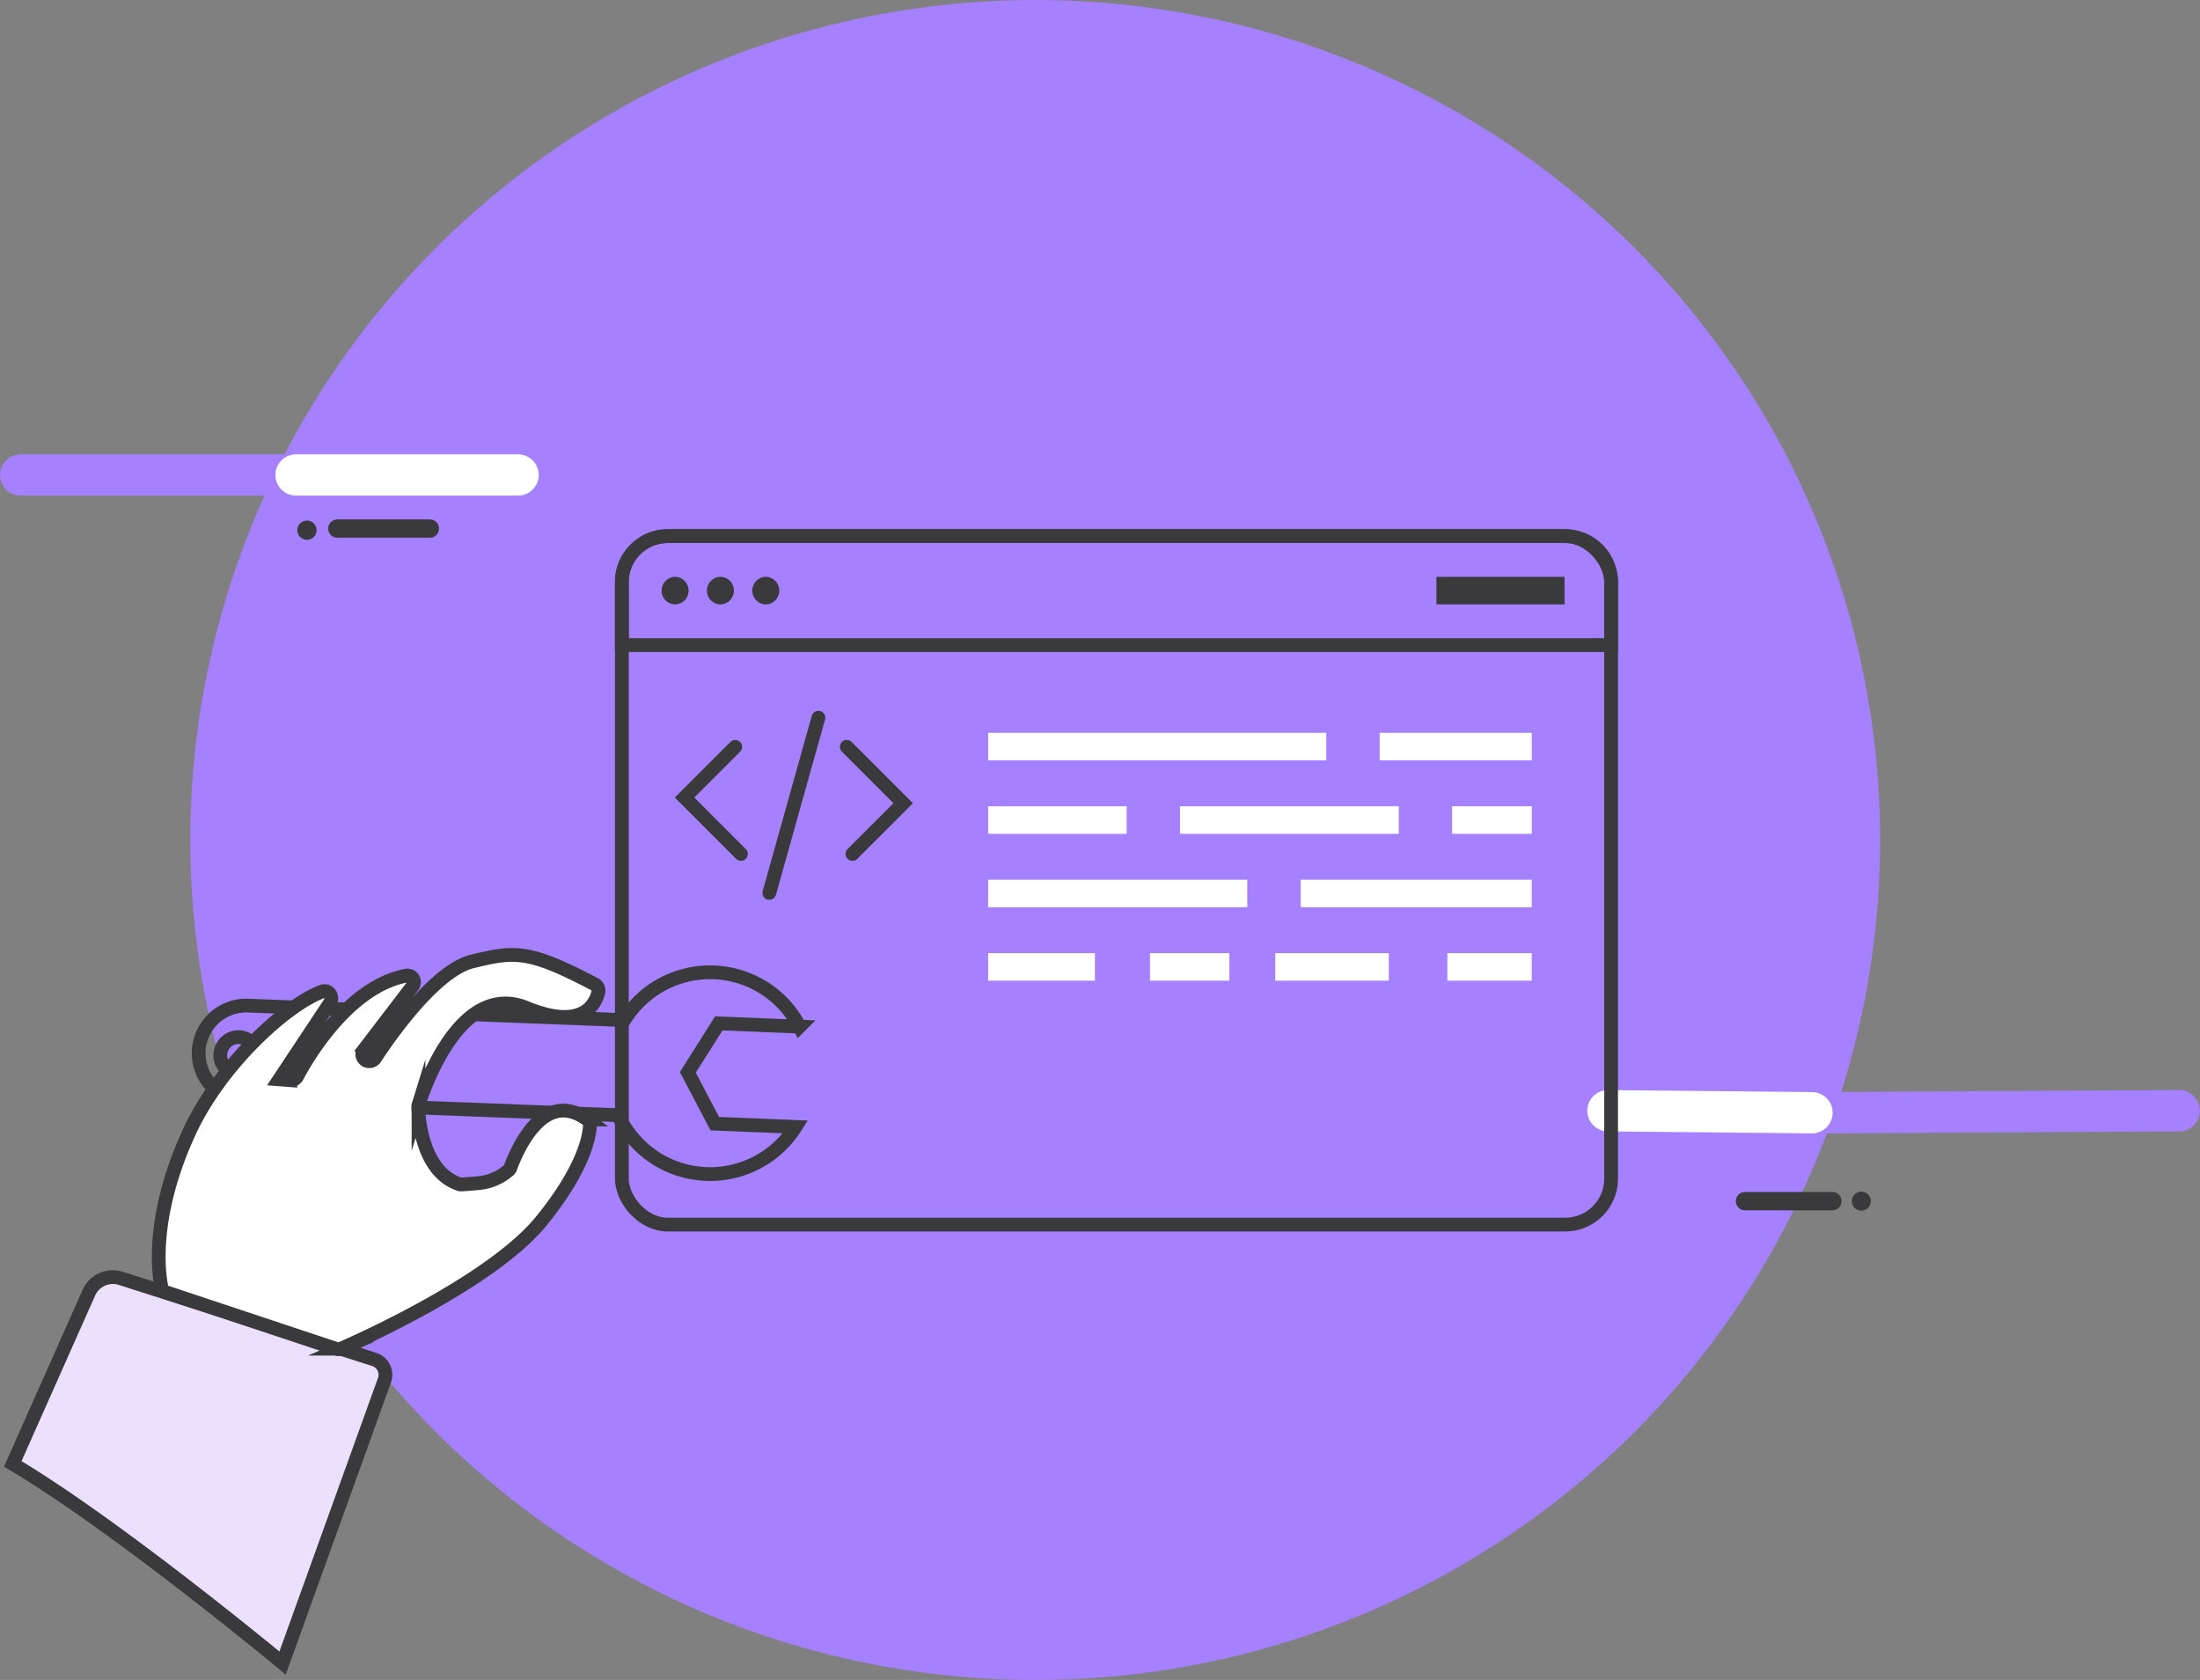
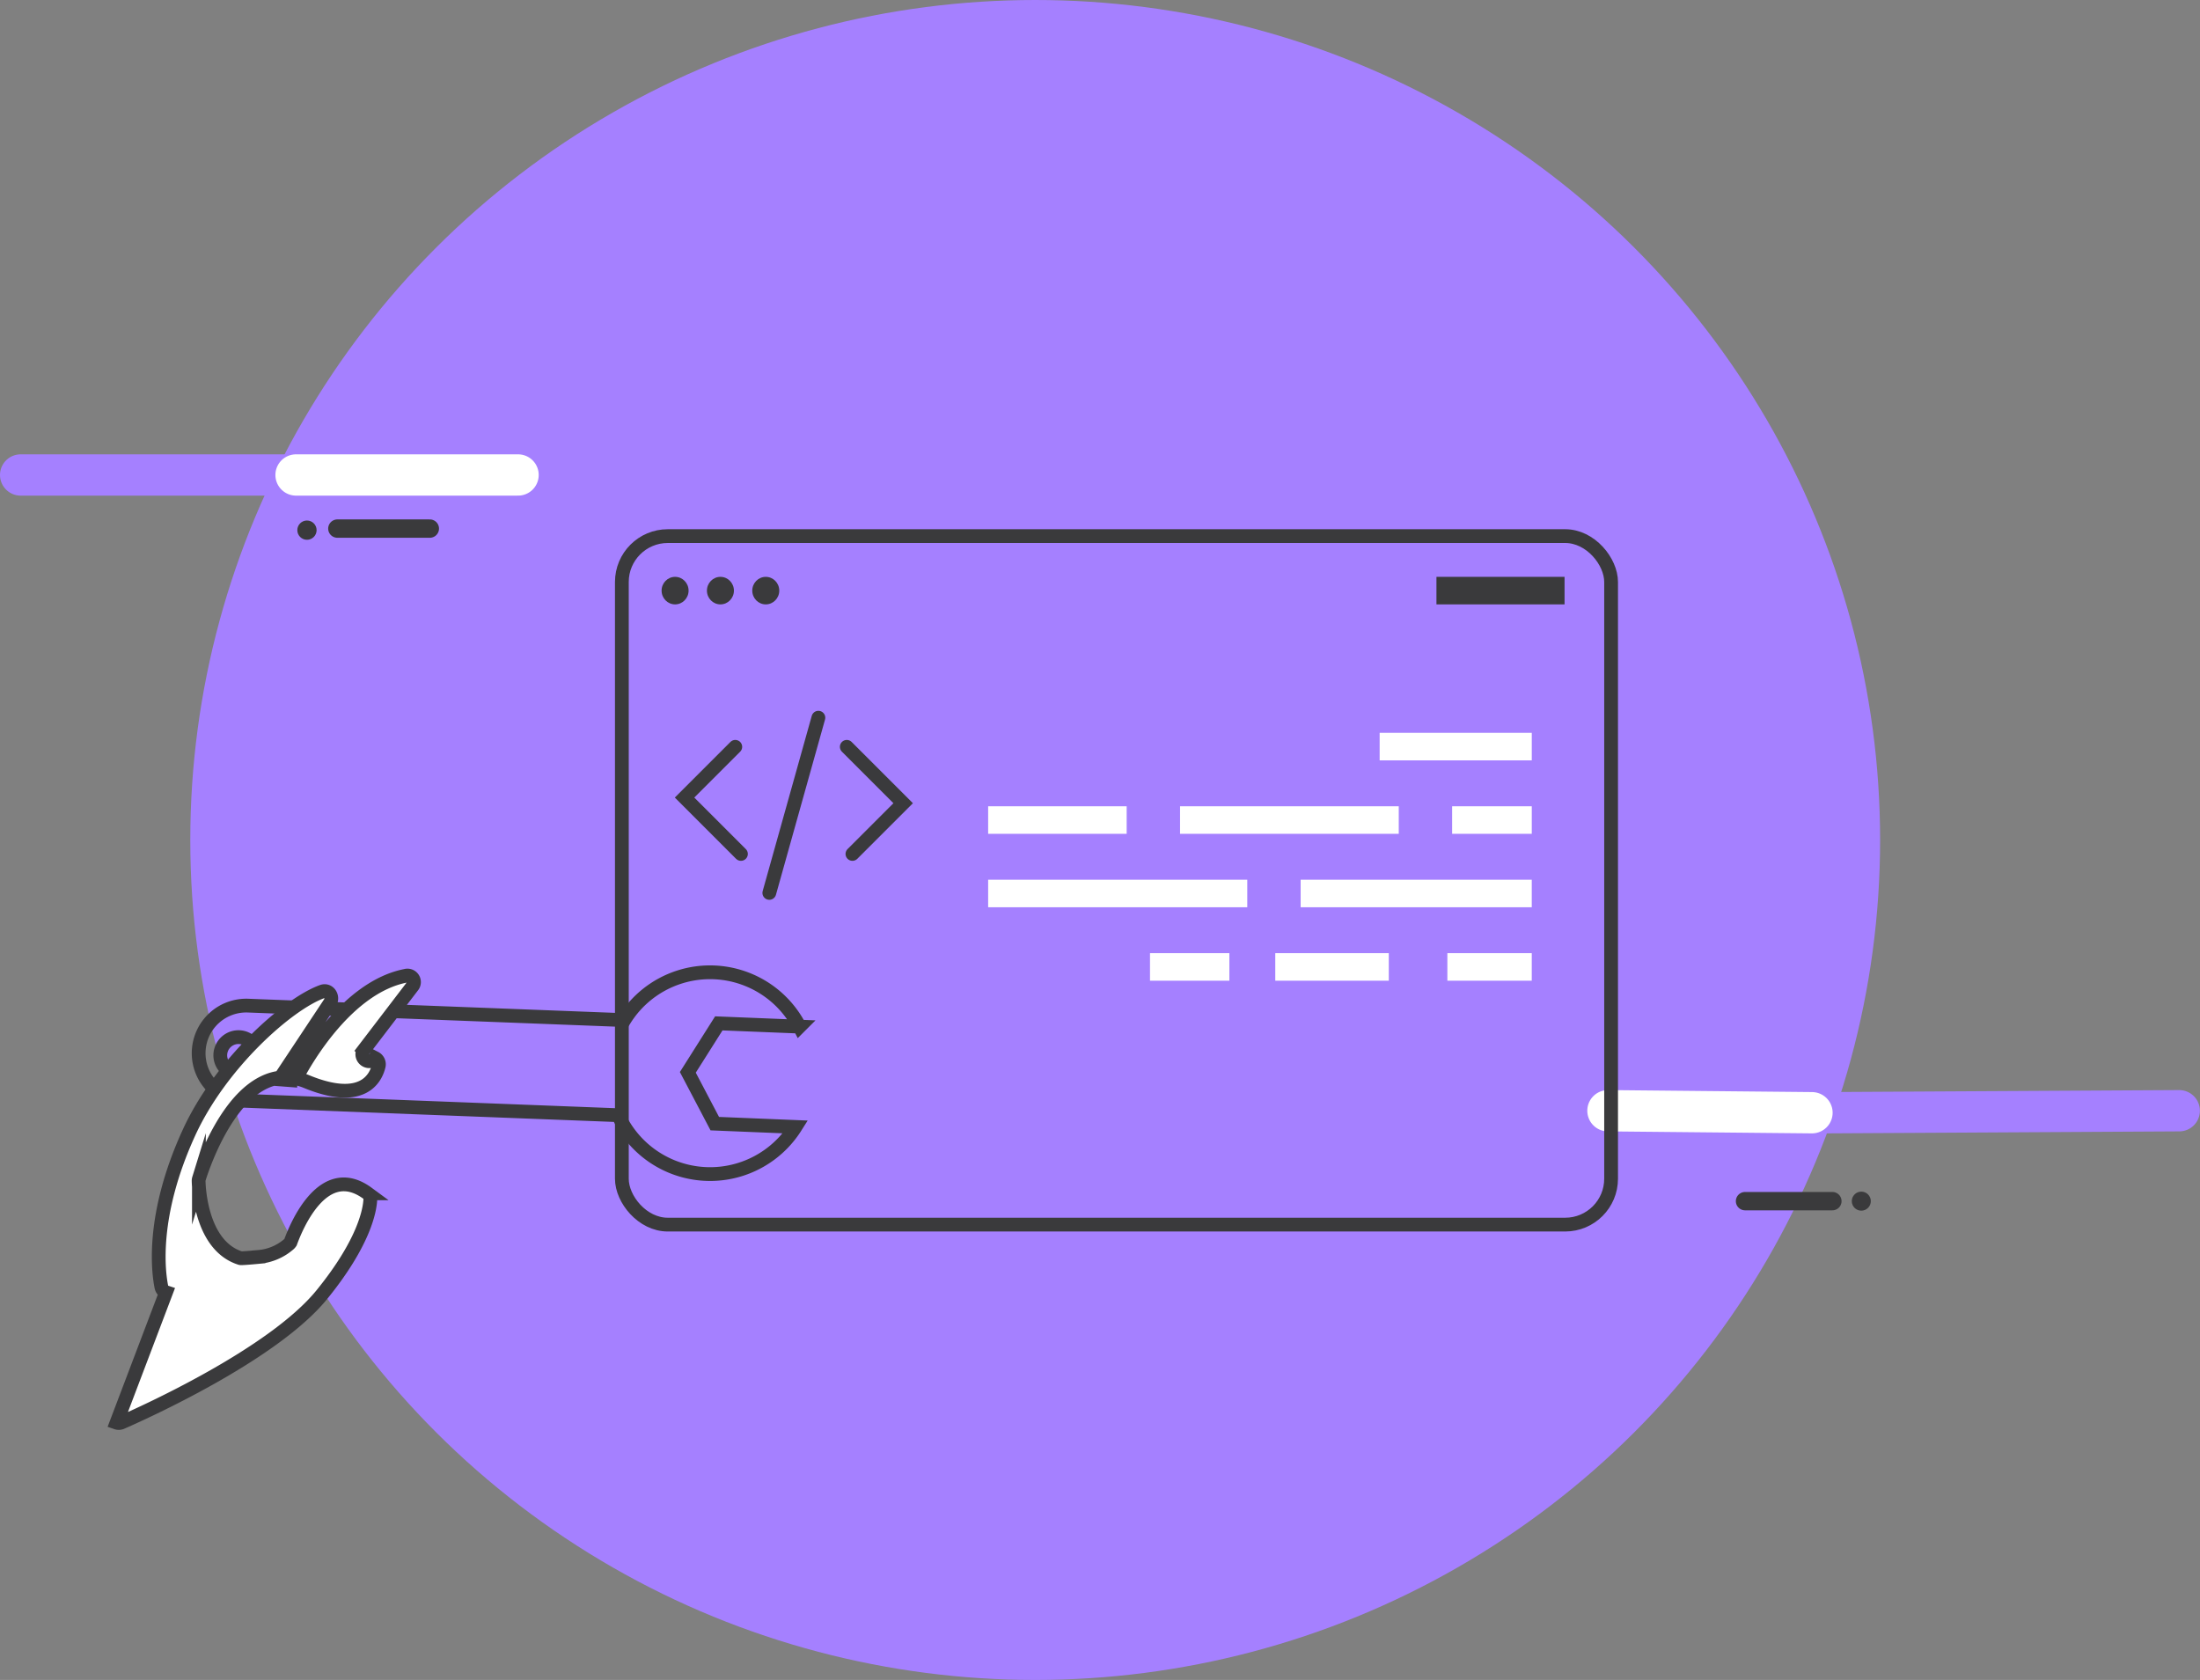
<svg xmlns="http://www.w3.org/2000/svg" width="239.661" height="183" viewBox="0 0 239.661 183">
  <rect x="0" y="0" width="239.661" height="183" fill="#808080" stroke="none" />
  <g id="specification-guidelines" transform="translate(-356.628 -698.741)">
    <ellipse id="Ellipse_168" data-name="Ellipse 168" cx="92.042" cy="91.5" rx="92.042" ry="91.5" transform="translate(377.357 698.741)" fill="#a580ff" />
    <g id="Group_520" data-name="Group 520" transform="translate(531.792 819.735)">
      <line id="Line_116" data-name="Line 116" y1="0.217" x2="38.527" transform="translate(23.709)" fill="none" stroke="#a580ff" stroke-linecap="round" stroke-miterlimit="10" stroke-width="4.5" />
      <line id="Line_117" data-name="Line 117" x2="22.227" y2="0.217" fill="none" stroke="#fff" stroke-linecap="round" stroke-miterlimit="10" stroke-width="4.5" />
      <circle id="Ellipse_169" data-name="Ellipse 169" cx="1.037" cy="1.037" r="1.037" transform="translate(26.564 8.812)" fill="#3a3a3c" />
      <line id="Line_118" data-name="Line 118" x2="9.517" transform="translate(14.933 9.849)" fill="none" stroke="#3a3a3c" stroke-linecap="round" stroke-miterlimit="10" stroke-width="2" />
    </g>
    <g id="Group_521" data-name="Group 521" transform="translate(358.878 750.481)">
      <line id="Line_119" data-name="Line 119" x2="30" fill="none" stroke="#a580ff" stroke-linecap="round" stroke-miterlimit="10" stroke-width="4.5" />
      <line id="Line_120" data-name="Line 120" x2="10.074" transform="translate(34.5 5.84)" fill="none" stroke="#3a3a3c" stroke-linecap="round" stroke-miterlimit="10" stroke-width="2" />
      <circle id="Ellipse_170" data-name="Ellipse 170" cx="1.05" cy="1.05" r="1.05" transform="translate(30.14 4.96)" fill="#3a3a3c" />
      <line id="Line_121" data-name="Line 121" x2="24.186" transform="translate(30)" fill="none" stroke="#fff" stroke-linecap="round" stroke-miterlimit="10" stroke-width="4.5" />
    </g>
    <g id="Group_522" data-name="Group 522" transform="translate(424.371 757.14)">
      <rect id="Rectangle_664" data-name="Rectangle 664" width="107.765" height="75" rx="5" fill="none" stroke="#3a3a3c" stroke-miterlimit="10" stroke-width="1.5" />
-       <path id="Rectangle_665" data-name="Rectangle 665" d="M5,0h97.765a5,5,0,0,1,5,5v6.875a0,0,0,0,1,0,0H0a0,0,0,0,1,0,0V5A5,5,0,0,1,5,0Z" fill="none" stroke="#3a3a3c" stroke-miterlimit="10" stroke-width="1.5" />
      <ellipse id="Ellipse_171" data-name="Ellipse 171" cx="1.47" cy="1.5" rx="1.47" ry="1.5" transform="translate(4.329 4.438)" fill="#3a3a3c" />
      <ellipse id="Ellipse_172" data-name="Ellipse 172" cx="1.47" cy="1.5" rx="1.47" ry="1.5" transform="translate(9.268 4.438)" fill="#3a3a3c" />
      <ellipse id="Ellipse_173" data-name="Ellipse 173" cx="1.47" cy="1.5" rx="1.47" ry="1.5" transform="translate(14.207 4.438)" fill="#3a3a3c" />
      <rect id="Rectangle_666" data-name="Rectangle 666" width="13.955" height="3" transform="translate(88.739 4.438)" fill="#3a3a3c" />
    </g>
    <g id="Group_525" data-name="Group 525" transform="translate(358.027 802.762)">
      <g id="Group_523" data-name="Group 523" transform="translate(20.296 1.898)">
        <path id="Path_300" data-name="Path 300" d="M383.72,802.288a5.188,5.188,0,1,0-.418,10.367l40.63,1.564.049,0a11,11,0,0,0,19.306,1.281l-8.793-.359-2.936-5.587,3.374-5.335,8.793.353a10.984,10.984,0,0,0-19.1-.692l-.279-.029Zm-2.456,3.953a1.98,1.98,0,1,1-.112,2.8A1.978,1.978,0,0,1,381.264,806.241Z" transform="translate(-378.323 -798.66)" fill="none" stroke="#3a3a3c" stroke-miterlimit="10" stroke-width="1.5" />
      </g>
      <g id="Group_524" data-name="Group 524">
-         <path id="Path_301" data-name="Path 301" d="M387.411,873.9l11.1-30.807a1.754,1.754,0,0,0-1.115-2.264l-27.591-8.832a2.869,2.869,0,0,0-3.5,1.567l-8.287,18.644C369.422,858.966,387.411,873.9,387.411,873.9Z" transform="translate(-358.027 -796.762)" fill="#ebe1ff" stroke="#3a3a3c" stroke-miterlimit="10" stroke-width="1.5" />
-         <path id="Path_302" data-name="Path 302" d="M374.717,833.508a.76.76,0,0,1-.506-.572c-.334-1.636-1.139-7.768,3-16.807,3.423-7.481,10.746-14.017,14.522-15.377.738-.266,1.265.623.821,1.27l-5.5,8.291,1.2.092a.756.756,0,0,0,.737-.4c1.027-1.929,5.518-9.736,11.837-10.971a.711.711,0,0,1,.765,1.1l-5.36,7.012a.762.762,0,0,0,.511,1.187h0a.755.755,0,0,0,.749-.333c1.212-1.86,6.416-9.517,10.584-10.531,4.648-1.131,6.139-1.288,13.339,2.494a.761.761,0,0,1,.394.841c-.316,1.323-1.715,4.244-7.851,1.724-7.332-3.012-11.333,9.266-11.739,10.585a.724.724,0,0,0-.032.236c.023.945.334,7.085,4.556,8.408.14.043,1.969-.133,1.969-.133a5.743,5.743,0,0,0,3.239-1.331,1.011,1.011,0,0,0,.242-.256c.624-1.727,3.571-8.893,8.4-5.343a.746.746,0,0,1,.3.629c-.046,1.135-.611,4.659-5.286,10.411-5.345,6.576-19.7,12.991-21.818,13.917a.746.746,0,0,1-.54.022Z" transform="translate(-358.027 -796.762)" fill="#fff" stroke="#3a3a3c" stroke-miterlimit="10" stroke-width="1.5" />
+         <path id="Path_302" data-name="Path 302" d="M374.717,833.508a.76.76,0,0,1-.506-.572c-.334-1.636-1.139-7.768,3-16.807,3.423-7.481,10.746-14.017,14.522-15.377.738-.266,1.265.623.821,1.27l-5.5,8.291,1.2.092a.756.756,0,0,0,.737-.4c1.027-1.929,5.518-9.736,11.837-10.971a.711.711,0,0,1,.765,1.1l-5.36,7.012a.762.762,0,0,0,.511,1.187h0a.755.755,0,0,0,.749-.333a.761.761,0,0,1,.394.841c-.316,1.323-1.715,4.244-7.851,1.724-7.332-3.012-11.333,9.266-11.739,10.585a.724.724,0,0,0-.032.236c.023.945.334,7.085,4.556,8.408.14.043,1.969-.133,1.969-.133a5.743,5.743,0,0,0,3.239-1.331,1.011,1.011,0,0,0,.242-.256c.624-1.727,3.571-8.893,8.4-5.343a.746.746,0,0,1,.3.629c-.046,1.135-.611,4.659-5.286,10.411-5.345,6.576-19.7,12.991-21.818,13.917a.746.746,0,0,1-.54.022Z" transform="translate(-358.027 -796.762)" fill="#fff" stroke="#3a3a3c" stroke-miterlimit="10" stroke-width="1.5" />
      </g>
    </g>
    <g id="Group_526" data-name="Group 526" transform="translate(431.2 776.921)">
      <path id="Path_303" data-name="Path 303" d="M434.9,788.9l-6.142-6.142,5.526-5.526" transform="translate(-428.756 -774.059)" fill="none" stroke="#3a3a3c" stroke-linecap="round" stroke-miterlimit="10" stroke-width="1.5" />
      <path id="Path_304" data-name="Path 304" d="M446.43,777.232l6.142,6.142-5.526,5.526" transform="translate(-428.756 -774.059)" fill="none" stroke="#3a3a3c" stroke-linecap="round" stroke-miterlimit="10" stroke-width="1.5" />
      <line id="Line_122" data-name="Line 122" x1="5.346" y2="19.087" transform="translate(9.235)" fill="none" stroke="#3a3a3c" stroke-linecap="round" stroke-miterlimit="10" stroke-width="1.5" />
    </g>
    <g id="Group_527" data-name="Group 527" transform="translate(464.274 778.57)">
-       <rect id="Rectangle_667" data-name="Rectangle 667" width="36.834" height="3" fill="#fff" />
      <rect id="Rectangle_668" data-name="Rectangle 668" width="16.572" height="3" transform="translate(42.648)" fill="#fff" />
      <rect id="Rectangle_669" data-name="Rectangle 669" width="15.09" height="3" transform="translate(0 8)" fill="#fff" />
      <rect id="Rectangle_670" data-name="Rectangle 670" width="28.228" height="3" transform="translate(0 16)" fill="#fff" />
      <rect id="Rectangle_671" data-name="Rectangle 671" width="25.177" height="3" transform="translate(34.042 16)" fill="#fff" />
-       <rect id="Rectangle_672" data-name="Rectangle 672" width="11.631" height="3" transform="translate(0 24)" fill="#fff" />
      <rect id="Rectangle_673" data-name="Rectangle 673" width="8.647" height="3" transform="translate(17.631 24)" fill="#fff" />
      <rect id="Rectangle_674" data-name="Rectangle 674" width="12.367" height="3" transform="translate(31.278 24)" fill="#fff" />
      <rect id="Rectangle_675" data-name="Rectangle 675" width="9.194" height="3" transform="translate(50.025 24)" fill="#fff" />
      <rect id="Rectangle_676" data-name="Rectangle 676" width="23.826" height="3" transform="translate(20.904 8)" fill="#fff" />
      <rect id="Rectangle_677" data-name="Rectangle 677" width="8.676" height="3" transform="translate(50.544 8)" fill="#fff" />
    </g>
  </g>
</svg>